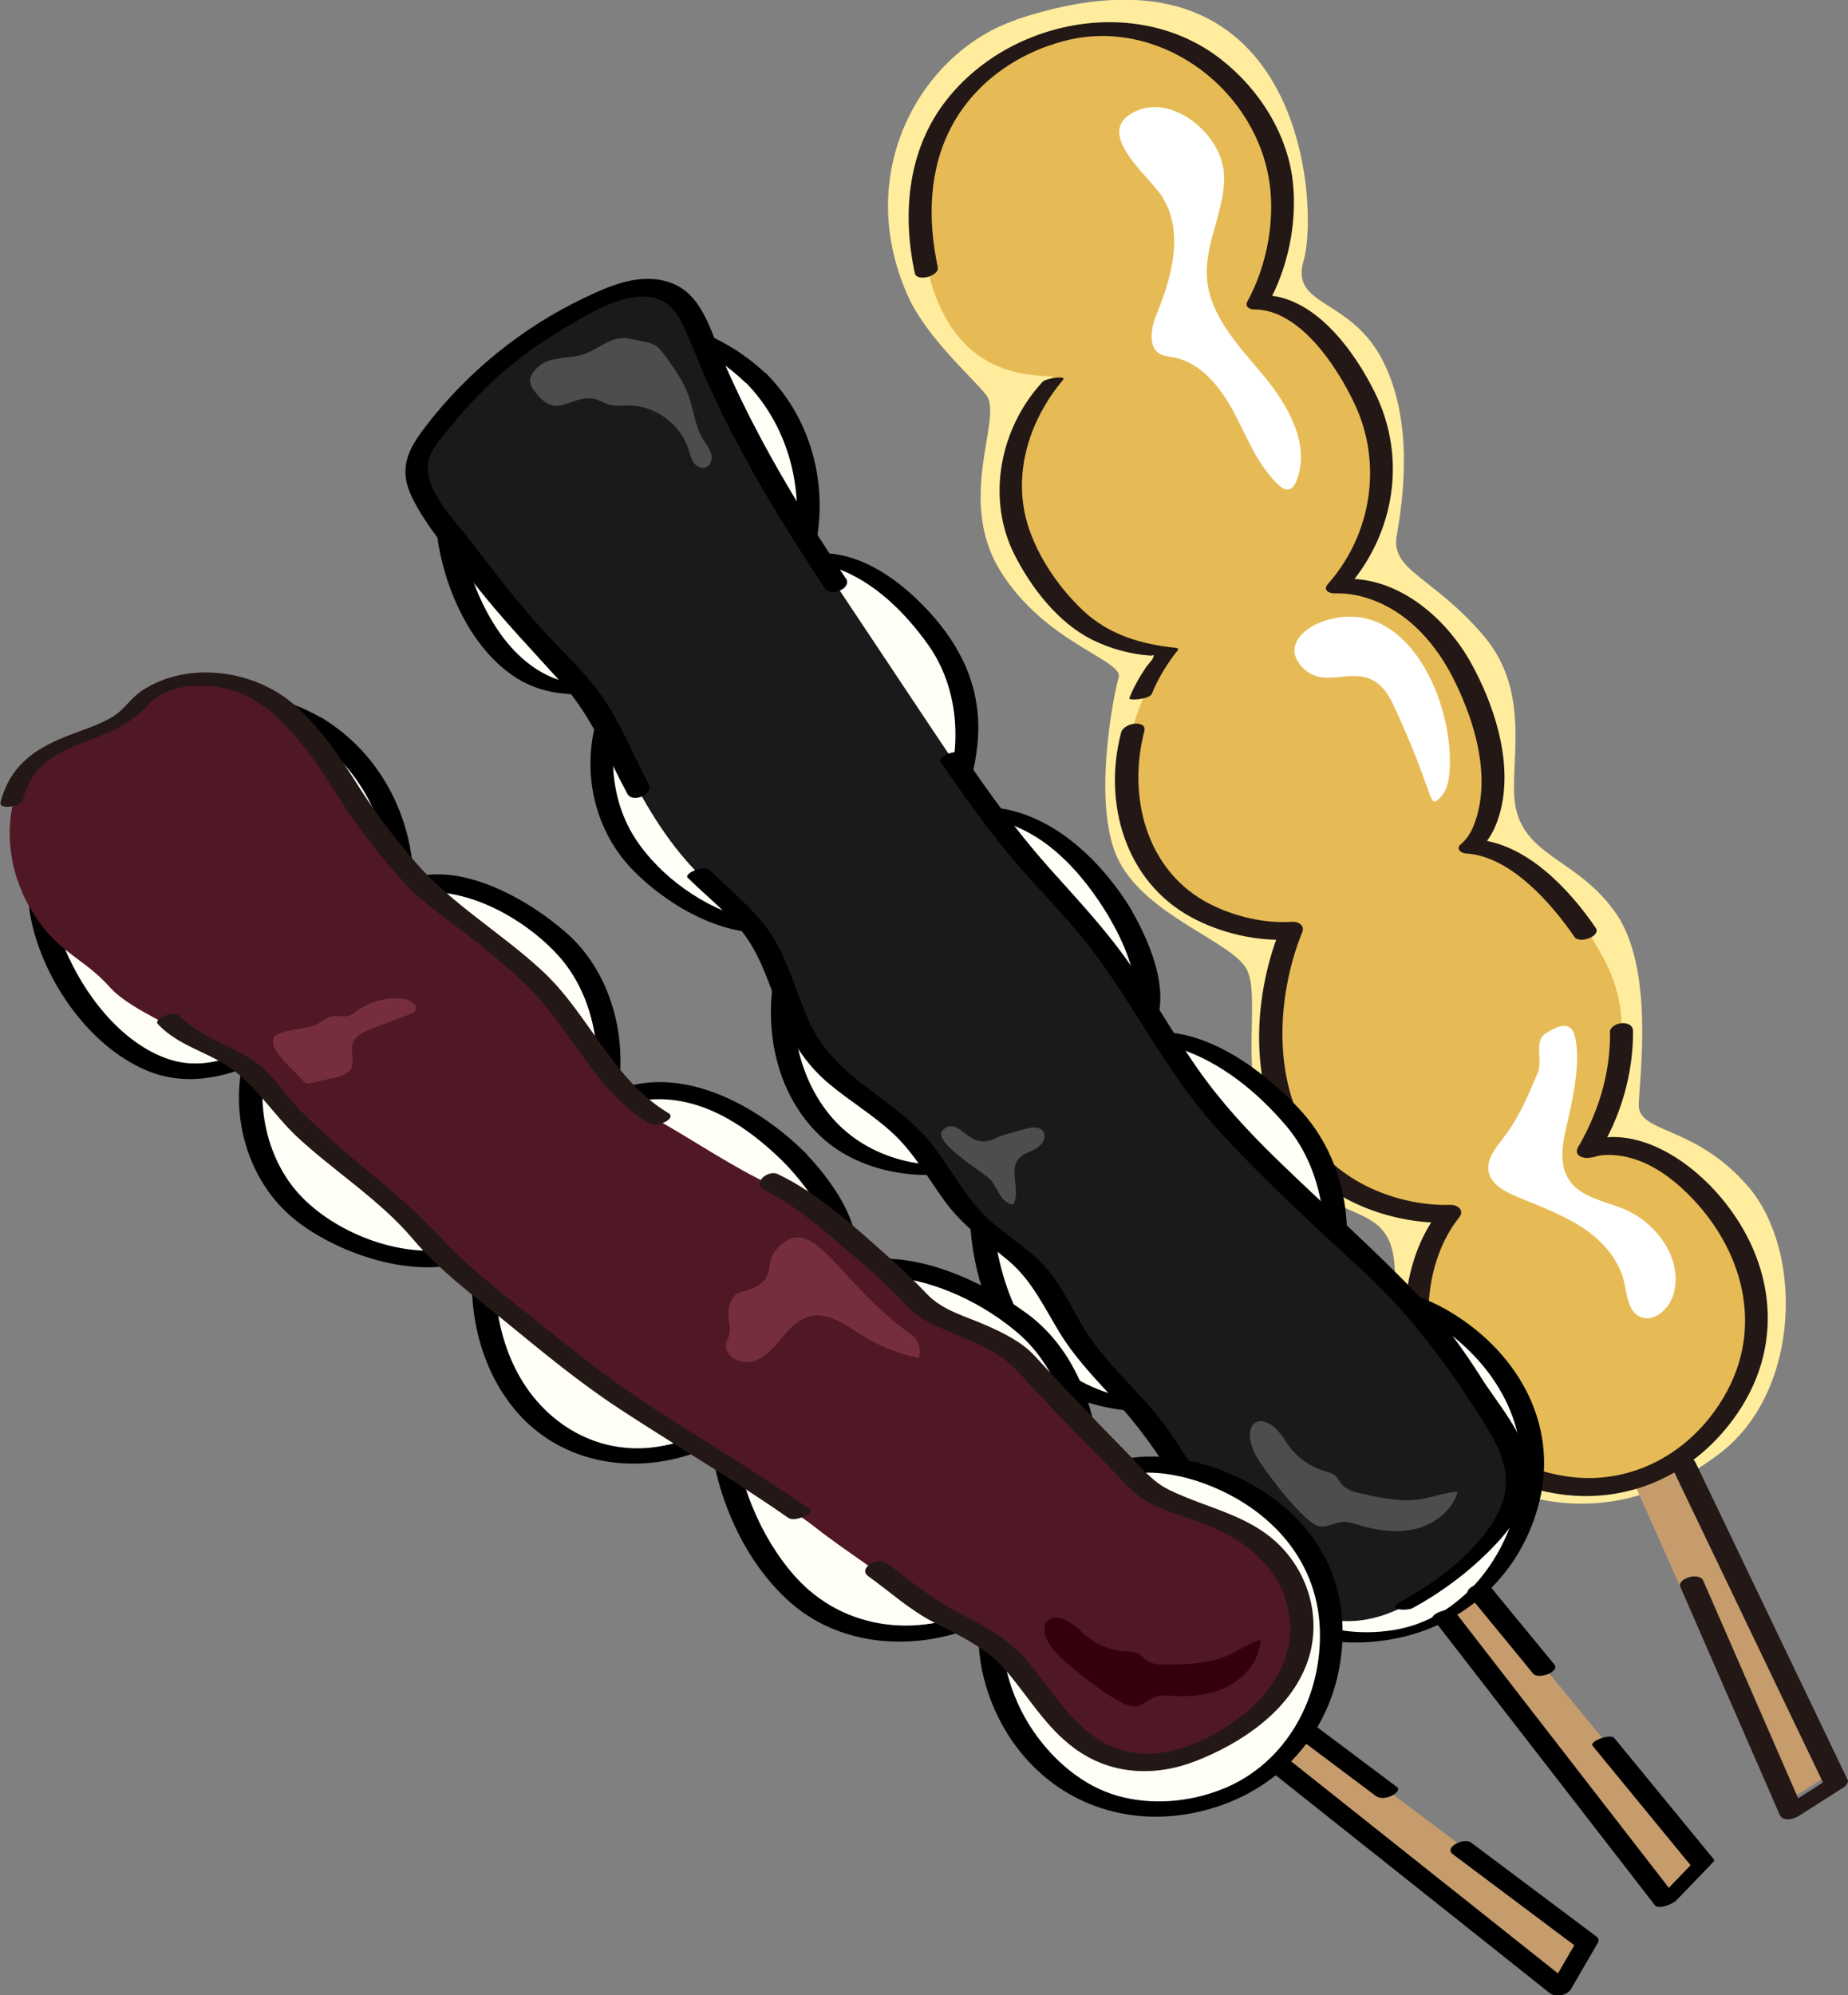
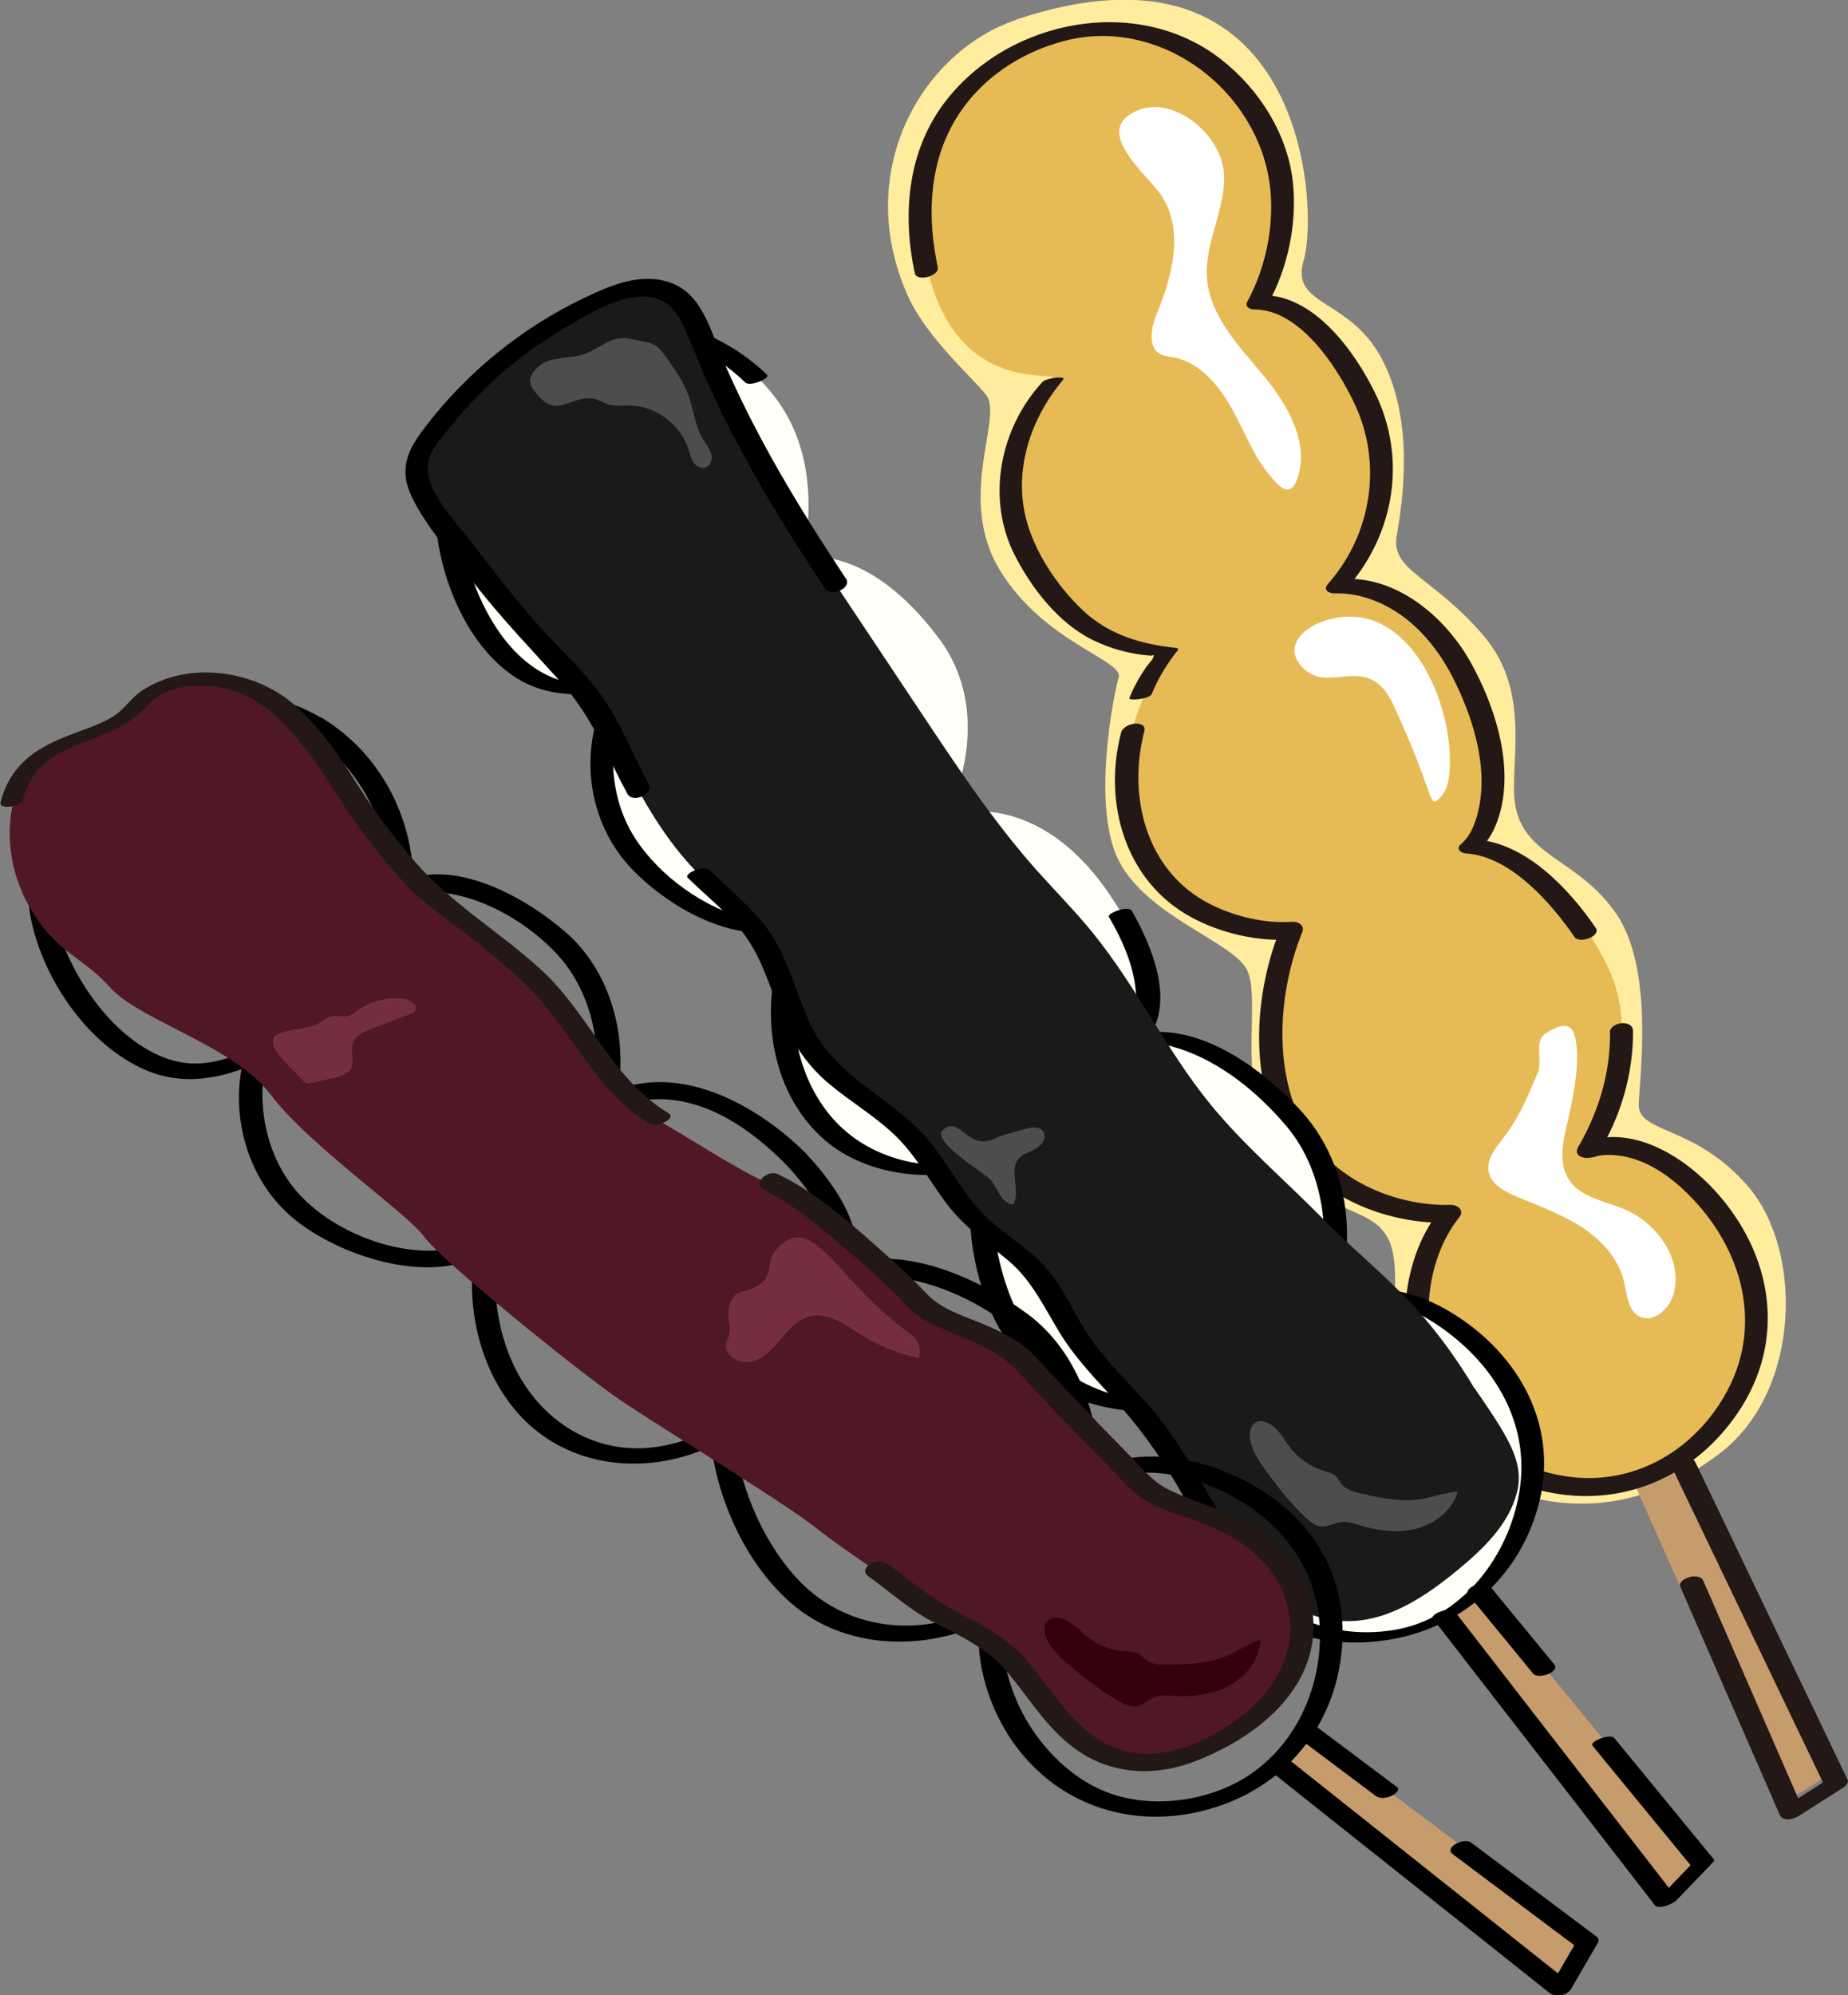
<svg xmlns="http://www.w3.org/2000/svg" viewBox="0 0 129.63 139.92">
  <rect x="0" y="0" width="129.63" height="139.92" fill="#808080" stroke="none" />
  <defs>
    <style>.d{fill:#fff;}.e{fill:#501725;}.f{fill:#4d4d4d;}.g{fill:#ffec9d;}.h{fill:#c69c6d;}.i{fill:#e6bb55;}.j{fill:#34000e;}.k{fill:#fffef7;}.l{fill:#762e3e;}.m{fill:#1a1a1a;}.n{fill:#231815;}</style>
  </defs>
  <g id="a" />
  <g id="b">
    <g id="c">
      <g>
        <g>
          <path class="g" d="M71.29,1.39c-6.54,2.19-11.53,10.55-7.62,19.33,1.35,3.03,4.76,5.95,5.53,7.01,1.16,1.59-2.17,7.28,.99,12.34,3.16,5.06,8.64,6.22,8.28,7.44s-1.94,9.13,.04,12.91c1.98,3.78,7.74,5.57,8.89,7.46,1.15,1.89-.65,7.75,1.63,11.75,3.42,5.99,6.86,4.61,8.29,7.13,1.42,2.52-.67,8.27,1.6,12.36,2.28,4.1,11.85,10.3,21.7,2.81,5.73-4.36,5.85-14.19,2.06-18.66-3.8-4.47-7.83-3.73-7.73-5.88s1.04-9.48-1.56-13.29c-2.6-3.8-6.28-3.97-7.05-7.38-.62-2.76,1.27-7.93-2.23-12.09-3.5-4.15-6.56-4.59-6.14-7.03,.42-2.44,1.27-7.93-.99-12.34s-6.51-3.72-5.53-7.01c1.08-3.64,.13-23.66-20.15-16.88Z" />
          <g>
            <path class="h" d="M117.21,102.39l10.7,22.3-3.17,2.02-10.3-23.12c.98-.25,1.91-.65,2.77-1.19Z" />
            <path class="i" d="M114.44,103.58c-5.15,1.38-11.44-1.12-13.63-5.61-3.66-7.54,.89-13.17,.89-13.17,0,0-8,.26-11.1-6.02-3.1-6.28,0-13.84,0-13.84,0,0-8.02,.57-10.8-6.32-2.76-6.89,2.43-13.1,2.43-13.1,0,0-4.95,1.01-9.56-5.96-4.61-6.97,1.19-13.16,1.19-13.16-2.45-.11-7.19-.36-8.87-7.78-1.54-6.82,.88-12.87,7.15-15.65,8.78-3.92,15.28,1.9,17.2,7.21,1.91,5.31-1.1,10.71-1.1,10.71,0,0,4.62-.1,7.96,7.73,2.75,6.46-2.38,12.19-2.38,12.19,0,0,6.17-.66,9.5,7.49,3.28,8.01-.17,10.75-.17,10.75,0,0,5.22,.23,9.47,8.41,3.15,6.1-1.19,12.85-1.19,12.85,0,0,4.7-1.94,9.62,5.04,4.63,6.57,1.55,13.59-3.83,17.03-.86,.54-1.79,.95-2.77,1.19Z" />
          </g>
          <path class="d" d="M85.8,11.67c.42,2.6-1.31,5.14-1.14,7.77,.17,2.7,2.25,4.83,3.98,6.91,1.73,2.08,3.31,4.86,2.3,7.37-.11,.28-.3,.58-.61,.61-.23,.02-.44-.14-.61-.29-1.48-1.36-2.21-3.32-3.15-5.09-.94-1.78-2.33-3.55-4.31-3.9-.28-.05-.58-.07-.84-.2-.97-.5-.66-1.94-.24-2.95,1.09-2.63,1.87-5.81,.29-8.18-.98-1.48-4.95-4.58-1.71-5.96,2.53-1.08,5.64,1.55,6.02,3.93Z" />
          <path class="d" d="M105.47,79.78c-.55,.71-1.22,1.5-1.05,2.38,.17,.87,1.08,1.37,1.9,1.72,1.55,.66,3.15,1.22,4.57,2.13s2.65,2.24,3.03,3.87c.21,.9,.26,2.01,1.07,2.43,.96,.5,2.08-.48,2.39-1.52,.73-2.45-1.16-5.07-3.52-6.03-1.35-.55-2.98-.8-3.79-2.01-.85-1.27-.37-2.96-.03-4.45,.37-1.65,.84-3.96,.43-5.64-.26-1.07-1.16-.79-2.08-.17-.79,.54-.17,1.89-.52,2.73-.68,1.61-1.32,3.16-2.4,4.55Z" />
          <path class="d" d="M101.68,54.09c-.05,.73-.22,1.51-.81,1.99-.67,.54-.27-.49-3.13-6.65-1.82-3.92-4.59-.51-6.49-2.75-1.11-1.3,0-2.6,1.68-3.15,5.79-1.88,9.11,5.78,8.75,10.56Z" />
          <path class="n" d="M117.87,111.28l6.97,15.98c.22,.5,.97,.31,1.32,.09l3.16-2.01c.13-.09,.38-.33,.29-.52l-9.34-19.48-1.35-2.81c-.3-.63-1.88-.14-1.61,.43l9.34,19.48,1.35,2.81,.29-.52-3.16,2.01,1.32,.09-6.97-15.98c-.28-.64-1.86-.16-1.61,.43h0Z" />
          <path class="n" d="M112.94,72.4c.01,1.95-.36,3.84-1.08,5.65-.22,.57-.48,1.13-.76,1.67-.09,.17-.18,.34-.28,.51-.02,.04-.24,.4-.08,.13-.48,.75,.48,.98,1.04,.76-.39,.16,.22-.05,.33-.07,.43-.08,.88-.08,1.31-.03,1.77,.18,3.34,1.18,4.62,2.36,3.95,3.66,5.76,9.17,3.14,14.11-2.17,4.1-6.41,6.67-11.06,6.07s-8.32-3.61-9.52-8.18c-.85-3.26-.4-7.31,1.76-10.02,.39-.49-.12-.88-.61-.87-3.41,.1-7.28-1.37-9.41-4.12-3.15-4.07-2.85-10.43-.99-15.01,.19-.48-.3-.75-.71-.72-1.94,.13-4.04-.37-5.76-1.24-4.47-2.27-5.81-7.53-4.61-12.13,.21-.8-1.44-.63-1.63,.11-1.29,4.92,.29,10.44,4.94,12.95,2.06,1.11,4.59,1.7,6.93,1.55l-.71-.72c-2.01,4.96-2.31,11.87,1.26,16.19,2.48,3,6.72,4.5,10.55,4.39l-.61-.87c-2.16,2.71-2.84,6.65-2.23,9.99,.97,5.3,4.92,8.9,10.16,9.84s10.06-1.34,12.97-5.63c3.45-5.08,2.46-11.09-1.56-15.53-2.21-2.44-5.89-4.77-9.3-3.4l1.04,.76c1.6-2.52,2.49-5.61,2.47-8.59,0-.87-1.64-.65-1.63,.11h0Z" />
          <path class="n" d="M65.78,18.72c-.69-3.22-.65-6.67,.87-9.66,1.6-3.16,4.61-5.3,8.01-6.19,6.46-1.69,13.12,3.06,14.32,9.51,.53,2.88-.08,6.21-1.49,8.78-.18,.32,.15,.54,.45,.54,3.24-.04,5.89,4.09,7.08,6.62,1.97,4.17,1.21,9.15-1.87,12.63-.4,.45,.12,.7,.56,.66,.08,0,.41,0,.75,.03,.69,.07,1.38,.25,2.03,.51,2.45,.98,4.26,3.08,5.43,5.38,1.35,2.67,2.43,6.02,1.84,9.04-.18,.9-.53,2.01-1.28,2.62-.39,.32,0,.64,.35,.66,3.08,.17,5.97,3.45,7.62,5.86,.34,.49,1.89-.06,1.48-.65-1.86-2.72-4.92-6-8.5-6.2l.35,.66c.89-.73,1.37-2.05,1.58-3.13,.64-3.3-.58-7-2.15-9.86-1.8-3.27-5.33-6.3-9.32-5.91l.56,.66c3.4-3.84,4.26-9.19,1.98-13.78-1.41-2.85-4.24-6.84-7.9-6.8l.45,.54c1.35-2.46,1.98-5.48,1.73-8.26-.31-3.49-2.36-6.73-5.1-8.85-5.94-4.61-15.13-2.72-19.48,3.23-2.49,3.41-2.83,7.77-1.96,11.8,.13,.62,1.74,.21,1.61-.43h0Z" />
          <path class="n" d="M73.13,26.78c-2.99,3.22-3.97,8.17-1.96,12.13,1.18,2.33,3.06,4.76,5.44,5.95,1.23,.61,2.68,1.02,4.04,1.11,.38,.03,.31-.19,.26,.09-.03,.19-.39,.54-.5,.7-.47,.69-.88,1.41-1.19,2.19-.09,.21,1.42,.09,1.58-.3,.44-1.11,1.09-2.14,1.83-3.07,.07-.08-.07-.14-.13-.15-2.43-.24-4.71-.91-6.52-2.61s-3.47-4.16-4.05-6.62c-.54-2.29-.16-4.67,.84-6.78,.33-.69,.72-1.36,1.17-1.98,.15-.21,.62-.8,.63-.81,.29-.31-1.19-.12-1.44,.15h0Z" />
        </g>
        <g>
          <g>
            <path class="h" d="M103.82,111.43l15.68,19.11-2.6,2.7-15.49-19.99c.89-.49,1.7-1.1,2.4-1.83Z" />
            <path class="k" d="M101.42,113.26c-4.68,2.55-11.41,1.61-14.59-2.22-5.35-6.46-2.26-13.02-2.26-13.02,0,0-7.72,2.17-12.23-3.21-4.51-5.36-3.28-13.43-3.28-13.43,0,0-7.65,2.45-11.98-3.58-4.33-6.02-.76-13.3-.76-13.3,0,0-4.58,2.17-10.72-3.51-6.12-5.68-1.96-13.07-1.96-13.07-2.42,.48-7.09,1.36-10.47-5.44-3.12-6.27-2.21-12.71,3.21-16.92,7.6-5.9,15.31-1.78,18.42,2.91,3.12,4.7,1.49,10.66,1.49,10.66,0,0,4.45-1.19,9.56,5.62,4.21,5.62,.58,12.41,.58,12.41,0,0,5.85-2.09,11.02,5.02,5.07,7,2.39,10.48,2.39,10.48,0,0,5.12-1.02,11.18,5.91,4.53,5.17,1.91,12.78,1.91,12.78,0,0,4.09-3.01,10.53,2.6,6.06,5.28,4.74,12.84,.34,17.47-.7,.73-1.51,1.34-2.4,1.83Z" />
          </g>
          <g>
-             <path d="M52.27,26.78c3.23,3.27,4.36,8.16,3.18,12.59-.08,.32,.76,.12,.85,.09-.34,.09,.15,0,.43,0,.65,.02,1.3,.17,1.91,.38,2.66,.92,4.88,3.14,6.47,5.38,2.49,3.5,2.44,8.42,.47,12.16-.17,.32,.99,.05,1.07,.03-.23,.08-.02,0,.13-.03,.09-.02,.48-.08,.68-.09,.93-.07,1.87,.06,2.77,.31,3.36,.95,5.78,3.76,7.53,6.64,.23,.38,1.73-.23,1.61-.43-2.72-4.48-7.7-8.68-13.27-6.74l1.07,.03c.77-1.46,1.2-3.15,1.38-4.78,.39-3.46-.77-6.42-3.02-9.02s-5.75-5.24-9.36-4.32l.85,.09c1.22-4.56,.08-9.49-3.25-12.85-.28-.29-1.75,.31-1.51,.54h0Z" />
            <path d="M77.77,64.26c1.1,1.9,2.05,4.07,1.92,6.32-.03,.57-.14,1.15-.36,1.69-.05,.13-.34,.64-.27,.54-.27,.35,.41,.3,.59,.27s-.16,0,.1-.01c.18-.01,.36-.01,.55,0,.81,.02,1.61,.21,2.38,.45,2.96,.95,5.57,3.1,7.55,5.44,2.87,3.4,3.27,8.5,1.88,12.64-.15,.45,1.28,0,1.41-.1,1.93-1.39,5.25,.09,7.02,1.22,4.08,2.62,6.85,6.91,6.04,11.88-.74,4.55-4.07,8.93-8.79,9.7-4.98,.81-9.68-1.54-11.96-6.02-1.56-3.05-1.99-7.11-.51-10.29,.15-.33-.8-.15-.87-.13-4.01,1.1-8.95-.09-11.64-3.51s-3.65-8.65-3.01-12.99c.05-.35-.72-.18-.87-.13-3.69,1.16-8.05,.07-10.58-2.87-3.22-3.74-3.39-9.54-1.29-13.88,.19-.4-1.16-.03-1.26,.01,.26-.12-.37,.1-.65,.14-.87,.12-1.78,.02-2.63-.18-3.09-.74-6.25-3-7.97-5.67-2.06-3.19-2.01-7.57-.17-10.87,.15-.27-.6-.19-.65-.18-1.89,.37-3.76,.46-5.52-.47-2.82-1.48-4.5-4.7-5.4-7.63-.96-3.13-.94-6.55,.53-9.52,1.67-3.39,5.19-6.27,8.97-6.87s7.35,1.08,9.98,3.59c.32,.3,1.78-.3,1.51-.56-2.52-2.41-5.83-3.88-9.35-3.83-3.97,.06-7.89,1.99-10.57,4.88s-3.71,6.44-3.23,10.17c.47,3.64,2.3,7.91,5.48,9.99,2.23,1.45,4.81,1.38,7.32,.89l-.65-.18c-2.32,4.17-1.7,9.54,1.69,12.92,2.99,2.99,8.01,5.6,12.25,3.65h-1.26c-2.3,4.77-1.89,11.2,2.09,14.93,2.97,2.78,7.72,3.3,11.52,2.1l-.87-.13c-.71,4.79,.35,10.56,3.81,14.11,3.14,3.23,8.37,3.82,12.57,2.66l-.87-.13c-1.62,3.5-1,7.97,.91,11.2,2.72,4.59,7.9,6.37,13.04,5.44s9.06-4.61,10.3-9.64c1.39-5.64-1.72-10.74-6.59-13.5-2.6-1.48-6.46-2.24-9.1-.34l1.41-.1c1.58-4.68,.82-10-2.6-13.64-2.65-2.82-6.96-6.03-11.15-5.24l.59,.27c1.91-2.55,.2-6.54-1.15-8.88-.24-.41-1.75,.17-1.61,.43h0Z" />
            <path d="M109.03,116.72l-3.97-4.83-.56-.69c-.36-.44-1.91,.13-1.49,.64l3.97,4.83,.56,.69c.36,.44,1.91-.13,1.49-.64h0Z" />
            <path d="M100.53,113.53c4.54,5.85,9.07,11.71,13.61,17.56l1.95,2.52c.24,.32,1.27-.11,1.48-.33l2.6-2.7c.08-.08,.1-.15,.02-.23l-6.96-8.48c-.26-.32-1.78,.23-1.51,.56l6.96,8.48,.02-.23-2.6,2.7,1.48-.33-13.7-17.68c-.62-.8-1.24-1.6-1.86-2.4-.25-.32-1.78,.21-1.51,.56h0Z" />
          </g>
          <path class="m" d="M103.41,97.33c-3.76-6.25-6.92-8.11-10.65-11.9-2.64-2.69-5.54-5.14-7.91-8.06-3.05-3.76-5.15-8.21-8.2-11.96-1.26-1.55-2.67-2.97-4-4.46-2.99-3.38-5.49-7.15-7.99-10.9l-5.13-7.7c-1.96-2.94-3.92-5.89-5.67-8.96-1.78-3.12-3.35-6.36-4.68-9.7-.43-1.08-.89-2.23-1.84-2.9-1.47-1.02-3.49-.49-5.13,.23-5.07,2.22-9.5,5.9-12.62,10.47-1.32,1.94,.91,4.51,2.33,6.38,1.98,2.59,3.97,5.19,6.2,7.57,1.25,1.33,2.58,2.6,3.6,4.12,.73,1.09,1.27,2.29,1.84,3.47,1.45,2.99,3.12,5.92,5.46,8.27,1.37,1.38,2.97,2.56,4.09,4.15,1.81,2.59,2.18,6,4.08,8.51,1.79,2.37,4.7,3.62,6.74,5.78,1.74,1.83,2.78,4.25,4.6,6.01,1.31,1.27,2.97,2.15,4.16,3.53,1.05,1.21,1.66,2.72,2.51,4.07,1.58,2.54,3.93,4.49,5.76,6.86,2.03,2.64,3.37,5.74,5.34,8.42,1.97,2.68,4.86,5.03,8.19,5.05,2.95,.02,5.58-1.78,7.85-3.66,1.76-1.46,3.51-3.16,4.07-5.37,.56-2.22-.78-4.09-2.97-7.3Z" />
-           <path d="M99.13,112.74c2.21-1.2,4.32-2.83,6.01-4.69,1.31-1.44,2.46-3.37,2.1-5.39-.39-2.21-2.11-4.13-3.28-5.96-1.31-2.07-2.73-4.04-4.43-5.81-3.15-3.31-6.63-6.35-9.91-9.54-2.04-1.98-3.96-4.05-5.6-6.39s-2.98-4.71-4.54-7.02c-1.75-2.59-3.85-4.8-5.92-7.12-2.22-2.49-4.17-5.2-6.05-7.95-.26-.39-1.82,.12-1.5,.6,1.57,2.3,3.2,4.58,4.99,6.72s3.66,3.92,5.31,6.04c3.21,4.12,5.45,8.91,8.97,12.81,3.19,3.54,6.78,6.81,10.28,10.04s6.21,6.94,8.72,10.99c1.25,2.01,1.92,3.95,.73,6.17-1.39,2.6-4.31,4.76-6.85,6.13-.94,.51,.5,.63,.97,.38h0Z" />
-           <path d="M48.26,61.57c1.54,1.52,3.35,2.85,4.47,4.74,.98,1.65,1.48,3.52,2.23,5.28s1.76,3.21,3.22,4.43,3.07,2.17,4.45,3.45c1.47,1.37,2.45,3.11,3.61,4.72,1.26,1.74,2.86,2.85,4.48,4.2s2.47,3.18,3.56,4.98,2.45,3.2,3.81,4.69c1.71,1.85,3.13,3.81,4.41,5.98,1.19,2.03,2.33,4.09,3.84,5.9,.3,.35,1.83-.2,1.5-.59-2.75-3.28-4.29-7.36-7.1-10.61-1.4-1.61-2.96-3.09-4.21-4.83-1.13-1.59-1.82-3.47-3.11-4.95-1.37-1.58-3.31-2.54-4.71-4.1s-2.24-3.3-3.52-4.83c-2.55-3.06-6.52-4.4-8.32-8.15-.94-1.96-1.44-4.12-2.55-6s-2.97-3.32-4.57-4.89c-.34-.34-1.84,.25-1.5,.59h0Z" />
+           <path d="M48.26,61.57c1.54,1.52,3.35,2.85,4.47,4.74,.98,1.65,1.48,3.52,2.23,5.28s1.76,3.21,3.22,4.43,3.07,2.17,4.45,3.45c1.47,1.37,2.45,3.11,3.61,4.72,1.26,1.74,2.86,2.85,4.48,4.2s2.47,3.18,3.56,4.98,2.45,3.2,3.81,4.69c1.71,1.85,3.13,3.81,4.41,5.98,1.19,2.03,2.33,4.09,3.84,5.9,.3,.35,1.83-.2,1.5-.59-2.75-3.28-4.29-7.36-7.1-10.61-1.4-1.61-2.96-3.09-4.21-4.83-1.13-1.59-1.82-3.47-3.11-4.95-1.37-1.58-3.31-2.54-4.71-4.1s-2.24-3.3-3.52-4.83c-2.55-3.06-6.52-4.4-8.32-8.15-.94-1.96-1.44-4.12-2.55-6s-2.97-3.32-4.57-4.89c-.34-.34-1.84,.25-1.5,.59Z" />
          <path d="M59.32,40.55c-3.26-4.92-6.3-9.93-8.63-15.37-.82-1.9-1.41-4.5-3.56-5.32s-4.36,.17-6.21,1.06c-4.32,2.07-8.15,5.18-11.06,8.98-1.27,1.65-1.93,2.98-.95,4.99,1.08,2.21,2.9,4.17,4.41,6.09,1.91,2.44,4.03,4.64,6.1,6.94s3.15,5.07,4.59,7.75c.36,.66,1.88,.05,1.47-.72-1.09-2.03-1.92-4.24-3.26-6.13s-3.09-3.42-4.61-5.15c-1.64-1.87-3.16-3.84-4.67-5.82-1.08-1.41-3.06-3.34-2.93-5.27,.07-.98,.99-1.91,1.59-2.65,.72-.9,1.48-1.75,2.3-2.56,1.63-1.61,3.47-3.04,5.44-4.21,1.75-1.04,4.24-2.65,6.36-2.32,1.33,.21,1.98,1.37,2.46,2.49,.51,1.19,.97,2.39,1.5,3.56,2.27,5.06,5.15,9.75,8.2,14.37,.42,.63,1.94,0,1.47-.72h0Z" />
          <path class="f" d="M92.47,107.01c.56,.17,1.13-.25,1.72-.29,.36-.02,.7,.1,1.05,.2,1.31,.4,2.72,.61,4.06,.29,1.33-.33,2.57-1.28,2.95-2.6-.88,.03-1.71,.38-2.58,.52-1.37,.22-2.76-.08-4.12-.38-.54-.12-1.12-.27-1.46-.7-.14-.17-.23-.39-.39-.54-.22-.2-.52-.27-.81-.36-1.12-.34-2.1-1.1-2.71-2.09-1.58-2.57-3.46-1.28-1.96,1.22,.65,1.08,3.2,4.42,4.25,4.74Z" />
          <path class="f" d="M44.14,23.75l1.12,.23c.21,.04,.43,.09,.62,.19,.33,.17,.56,.48,.77,.78,.63,.86,1.26,1.74,1.63,2.74,.38,1.04,.47,2.19,1.04,3.13,.2,.32,.45,.62,.56,.99s-.01,.84-.37,.97c-.31,.12-.67-.08-.86-.36s-.26-.61-.36-.93c-.57-1.77-2.37-3.07-4.23-3.06-.42,0-.86,.07-1.27-.04-.47-.12-.89-.44-1.37-.46-1.5-.06-2.36,1.34-3.7-.22-.71-.82-.74-1.21-.01-1.95s2.15-.63,3.04-.86c1.25-.33,2.06-1.42,3.39-1.15Z" />
          <path class="f" d="M69.8,79.83c.64-.3,1.35-.43,2.02-.64,.48-.15,1.13-.25,1.38,.19,.24,.41-.12,.93-.54,1.17s-.92,.36-1.22,.73c-.69,.85,.19,2.24-.37,3.19-.78-.08-1.07-1.02-1.52-1.67-.32-.47-4.35-2.77-3.39-3.58,1.21-1.02,1.71,1.54,3.63,.62Z" />
        </g>
        <g>
          <g>
            <path class="h" d="M91.58,121.24l19.78,14.83-1.88,3.24-19.8-15.73c.75-.69,1.39-1.47,1.9-2.35Z" />
-             <path class="k" d="M89.68,123.59c-3.93,3.59-10.7,4.28-14.7,1.32-6.73-5.01-5.29-12.11-5.29-12.11,0,0-6.98,3.94-12.64-.21-5.65-4.13-6.38-12.26-6.38-12.26,0,0-6.84,4.2-12.49-.63-5.64-4.82-3.9-12.74-3.9-12.74,0,0-3.94,3.19-11.25-.86-7.3-4.06-5.01-12.23-5.01-12.23-2.23,1.04-6.56,3.01-11.46-2.79-4.52-5.35-5.17-11.82-.91-17.19,5.98-7.54,14.44-5.37,18.59-1.56,4.15,3.83,3.99,10,3.99,10,0,0,4.04-2.22,10.62,3.18,5.42,4.46,3.52,11.91,3.52,11.91,0,0,5.19-3.43,11.9,2.25,6.59,5.59,4.82,9.61,4.82,9.61,0,0,4.73-2.21,12.27,3.08,5.63,3.95,4.9,11.96,4.9,11.96,0,0,3.26-3.9,10.84,.02,7.14,3.69,7.65,11.35,4.49,16.88-.51,.88-1.15,1.67-1.9,2.35Z" />
          </g>
          <g>
            <path d="M21.42,51.3c3.83,2.35,6.05,6.71,5.96,11.21-.01,.58,.79,.58,1.16,.39,.59-.32,1.77-.39,2.65-.28,2.92,.35,5.99,2.22,7.94,4.35,2.53,2.77,3.29,7.04,2.39,10.64-.18,.7,1.06,.46,1.34,.28,.05-.03-.1,.05,.13-.07s.47-.23,.72-.32c.8-.29,1.66-.42,2.51-.42,3.46,0,6.48,2.15,8.84,4.5,.49,.49,2.02-.15,1.47-.7-3.63-3.63-9.75-6.91-14.72-3.69l1.34,.28c1.05-4.21-.12-9.16-3.43-12.06-2.79-2.45-8.04-5.47-11.87-3.42l1.16,.39c.1-4.81-2.22-9.45-6.34-11.98-.58-.35-2,.44-1.24,.9h0Z" />
            <path d="M55.05,81.57c1.7,1.77,4.31,5.23,3.23,7.75-.29,.67,.73,.68,1.11,.51,.21-.1-.07,.01,.08-.03,.23-.07,.46-.14,.7-.18,.78-.15,1.59-.15,2.37-.08,3.18,.29,6.5,1.9,8.9,3.97,3,2.59,4.3,7.11,3.96,11-.06,.75,1.19,.48,1.48,.14,1.68-1.97,5.11-1.47,7.25-.74,4.63,1.58,8.25,5.22,8.45,10.29,.19,4.76-2.32,9.47-6.84,11.26-2.31,.92-4.98,1.15-7.38,.46s-4.43-2.44-5.85-4.49c-1.65-2.39-2.62-5.69-2.04-8.6,.11-.58-.87-.53-1.16-.37-4.51,2.51-10.08,1.99-13.57-1.95-2.44-2.76-3.97-6.62-4.31-10.29-.05-.58-1.07-.28-1.33-.12,.12-.07-.11,.06-.24,.13-.31,.16-.63,.31-.96,.44-.97,.4-2.01,.69-3.05,.82-3.38,.42-6.51-1.04-8.58-3.72-2.25-2.93-3-7.17-2.23-10.78,.14-.67-1.06-.49-1.33-.26-.87,.69-2.24,.94-3.37,.97-3.28,.09-7.09-1.52-9.32-3.92-2.37-2.56-3.16-6.52-2.24-9.87,.16-.59-.89-.49-1.16-.37-1.86,.87-3.77,1.41-5.8,.73-3.37-1.13-6.02-4.67-7.31-7.85s-1.28-6.81,.3-9.94,4.4-5.81,7.82-6.67c2.99-.75,6.14-.05,8.77,1.47,.57,.33,2-.46,1.25-.89-6.29-3.63-13.82-1.98-18.1,3.89-2.35,3.22-3.24,7.23-2.15,11.11s3.93,7.86,7.62,9.56c2.79,1.28,5.62,.7,8.29-.54l-1.16-.37c-1.11,4.05,.19,8.72,3.43,11.4s10.21,5.08,14.16,1.94l-1.33-.26c-.93,4.37,.28,9.53,3.56,12.64,3.85,3.64,9.75,3.66,14.16,.99l-1.33-.12c.4,4.28,2.39,8.88,5.64,11.74,3.98,3.51,10.02,3.47,14.54,.95l-1.16-.37c-.61,3.1,.43,6.61,2.19,9.15,3.25,4.68,8.8,6.34,14.19,4.65s8.77-6.29,8.97-11.82-3.12-9.54-7.94-11.61c-3.12-1.34-8.15-2.11-10.71,.89l1.48,.14c.39-4.48-1.25-9.51-4.95-12.23-3.4-2.5-9.09-5.13-13.38-3.18l1.11,.51c1.28-3.02-1.36-6.58-3.28-8.59-.47-.49-2,.14-1.47,.69h0Z" />
            <path d="M98,125.32l-5-3.75-.71-.53c-.3-.22-.74-.15-1.06-.01-.14,.06-.72,.41-.43,.63l5,3.75,.71,.53c.3,.22,.74,.15,1.06,.01,.14-.06,.72-.41,.43-.63h0Z" />
            <path d="M88.81,123.95c5.8,4.6,11.59,9.21,17.38,13.81l2.51,2c.4,.32,1.23,.18,1.5-.28l1.88-3.24c.11-.19,.04-.34-.12-.46l-8.78-6.58c-.47-.35-1.93,.33-1.26,.83l8.78,6.58-.12-.46-1.88,3.24,1.5-.28-17.52-13.92c-.79-.63-1.58-1.26-2.38-1.89-.48-.38-1.98,.26-1.48,.66h0Z" />
          </g>
          <g>
            <path class="e" d="M1.57,62.57c-1.35-2.91-1.18-6.9,.65-8.77s6.1-2.17,7.53-4.19c1.43-2.02,6.38-2.3,8.81-.72,2.43,1.58,4.28,4.1,5.73,6.48,1.45,2.38,4.89,6.87,6.91,8.3,2.02,1.43,7.27,5.42,8.71,7.8,1.45,2.38,4.1,5.88,6.4,7.18,2.3,1.3,5.27,3.3,7.84,4.47,2.58,1.17,9.42,7.13,10.35,8.39,.93,1.26,5.84,2.36,7.31,4.05,1.46,1.69,6.67,7.05,8.55,8.89,1.87,1.84,7.23,1.71,9.86,5.9,2.63,4.19,1.11,9.65-6.26,12.74-7.37,3.09-10.61-3.86-12.74-6.26-2.13-2.39-5.54-3.18-7.29-4.73-1.74-1.56-4.58-3.29-6.73-4.99-2.15-1.71-10.66-6.89-13.63-8.89-2.97-2.01-12.77-9.97-13.83-11.51-1.06-1.54-8.07-6.4-10.72-9.91-2.65-3.51-9.2-5.2-11.33-7.59-2.13-2.39-4.19-2.45-6.14-6.63Z" />
            <g>
-               <path class="n" d="M56.83,105.84c-3.51-2.43-7.18-4.64-10.77-6.94-2.73-1.76-5.28-3.74-7.81-5.78s-5.23-4.05-7.44-6.44-4.79-4.31-7.23-6.45c-.9-.79-1.78-1.59-2.61-2.46s-1.54-1.94-2.44-2.78c-1.77-1.65-4.29-2.01-5.95-3.77-.35-.37-1.87,.21-1.5,.6,1.44,1.53,3.44,1.91,5.11,3.09,1.79,1.26,3.04,3.3,4.64,4.8,2.61,2.43,5.81,4.43,8.12,7.16,1.88,2.23,4.37,4.06,6.62,5.9,2.55,2.09,5.12,4.21,7.88,6.02,3.94,2.58,8,4.97,11.87,7.66,.43,.3,1.87-.34,1.5-.6h0Z" />
              <path class="n" d="M53.61,83.46c2.36,1.12,4.47,3.08,6.44,4.76,.98,.84,1.96,1.7,2.88,2.61,.62,.62,1.09,1.25,1.86,1.69,1.24,.7,2.6,1.16,3.89,1.75s2.09,1.22,2.99,2.2c2.04,2.23,4.16,4.4,6.29,6.55,.75,.76,1.49,1.67,2.42,2.22,1.09,.64,2.33,.98,3.52,1.4,3.05,1.1,5.82,2.95,6.49,6.34,.61,3.09-1.19,5.85-3.61,7.6-2.8,2.03-6.54,3.44-9.7,1.42-2.27-1.45-3.47-3.8-5.22-5.75-1.25-1.39-2.88-2.27-4.52-3.11-1.93-.98-3.45-2.28-5.2-3.55-.6-.43-1.99,.4-1.23,.94,1.55,1.12,2.91,2.37,4.62,3.25s3.65,1.76,4.98,3.3c1.61,1.86,2.81,4,4.82,5.49,2.54,1.89,5.64,2.05,8.55,.92,3.2-1.25,6.56-3.5,7.8-6.86,.98-2.69,.34-5.7-1.53-7.85-2.2-2.53-5.32-2.92-8.17-4.32-1.17-.57-2.03-1.67-2.93-2.59-1.24-1.26-2.47-2.53-3.69-3.81-.94-.98-1.86-1.98-2.78-2.98s-2.23-1.63-3.51-2.19-2.95-1.01-3.99-2.09c-.86-.9-1.75-1.77-2.69-2.6-2.38-2.11-4.94-4.5-7.84-5.87-.69-.33-1.85,.67-.92,1.11h0Z" />
              <path class="n" d="M1.61,56.06c.66-2.5,2.36-3.28,4.6-4.13,1.6-.61,3.04-1.23,4.2-2.52,1.3-1.45,3.66-1.5,5.45-1.12,2.24,.47,3.96,2.23,5.36,3.95s2.33,3.48,3.55,5.19,2.46,3.29,3.88,4.77c1.1,1.14,2.37,2.01,3.62,2.96,1.58,1.2,3.13,2.46,4.57,3.83,3.2,3.05,4.83,7.48,8.76,9.83,.44,.26,1.92-.38,1.28-.77-3.9-2.33-5.55-6.89-8.78-9.91-2.89-2.7-6.38-4.7-8.97-7.69-1.44-1.66-2.78-3.42-3.96-5.28-1.35-2.12-2.72-4.22-4.66-5.86-2.8-2.36-7.39-2.97-10.55-.88-.8,.53-1.26,1.37-2.1,1.86-1.03,.61-2.22,.94-3.32,1.39-2.26,.91-3.86,2.12-4.5,4.57-.15,.57,1.46,.33,1.6-.21h0Z" />
            </g>
          </g>
          <path class="l" d="M22.39,71.74c.32-.21,.64-.45,1.02-.49,.33-.04,.67,.08,.99,0,.25-.06,.46-.24,.67-.39,.95-.68,2.17-.97,3.33-.8,.43,.06,.96,.44,.73,.81-.08,.13-.24,.2-.38,.25l-2.67,1.02c-.55,.21-1.16,.48-1.34,1.04-.18,.57,.16,1.23-.12,1.76-.22,.41-.74,.55-1.19,.65l-1.57,.34c-.13,.03-.26,.06-.39,.01-.12-.04-.21-.14-.29-.24-.57-.67-2.56-2.26-1.91-3.03,.42-.49,2.46-.49,3.13-.93Z" />
          <path class="l" d="M50.96,94.07c-.04,.09-.05,.19-.05,.29,.03,.85,1.11,1.34,1.93,1.1s1.41-.93,1.96-1.59c.55-.66,1.15-1.34,1.97-1.56,1.35-.35,2.63,.67,3.82,1.41,1.18,.73,2.5,1.22,3.86,1.51,.19-.55-.02-1.27-.49-1.61-5.3-3.79-6.89-8.76-9.42-6.1-.96,1.01-.12,1.95-1.49,2.7-.93,.51-1.64,.12-1.91,1.48-.21,1.08,.33,1.35-.16,2.36Z" />
          <path class="j" d="M79.5,119.66c.59,.03,1.04-.51,1.6-.69,.34-.11,.71-.08,1.06-.05,1.37,.08,2.79-.05,4.01-.69,1.22-.64,2.19-1.86,2.25-3.23-.84,.24-1.57,.78-2.38,1.12-1.28,.54-2.7,.58-4.09,.61-.55,.01-1.15,0-1.59-.33-.18-.14-.31-.32-.51-.43-.26-.15-.57-.14-.87-.16-1.16-.06-2.3-.57-3.13-1.39-2.14-2.12-3.67-.42-1.61,1.65,.89,.89,4.16,3.53,5.25,3.6Z" />
        </g>
      </g>
    </g>
  </g>
</svg>